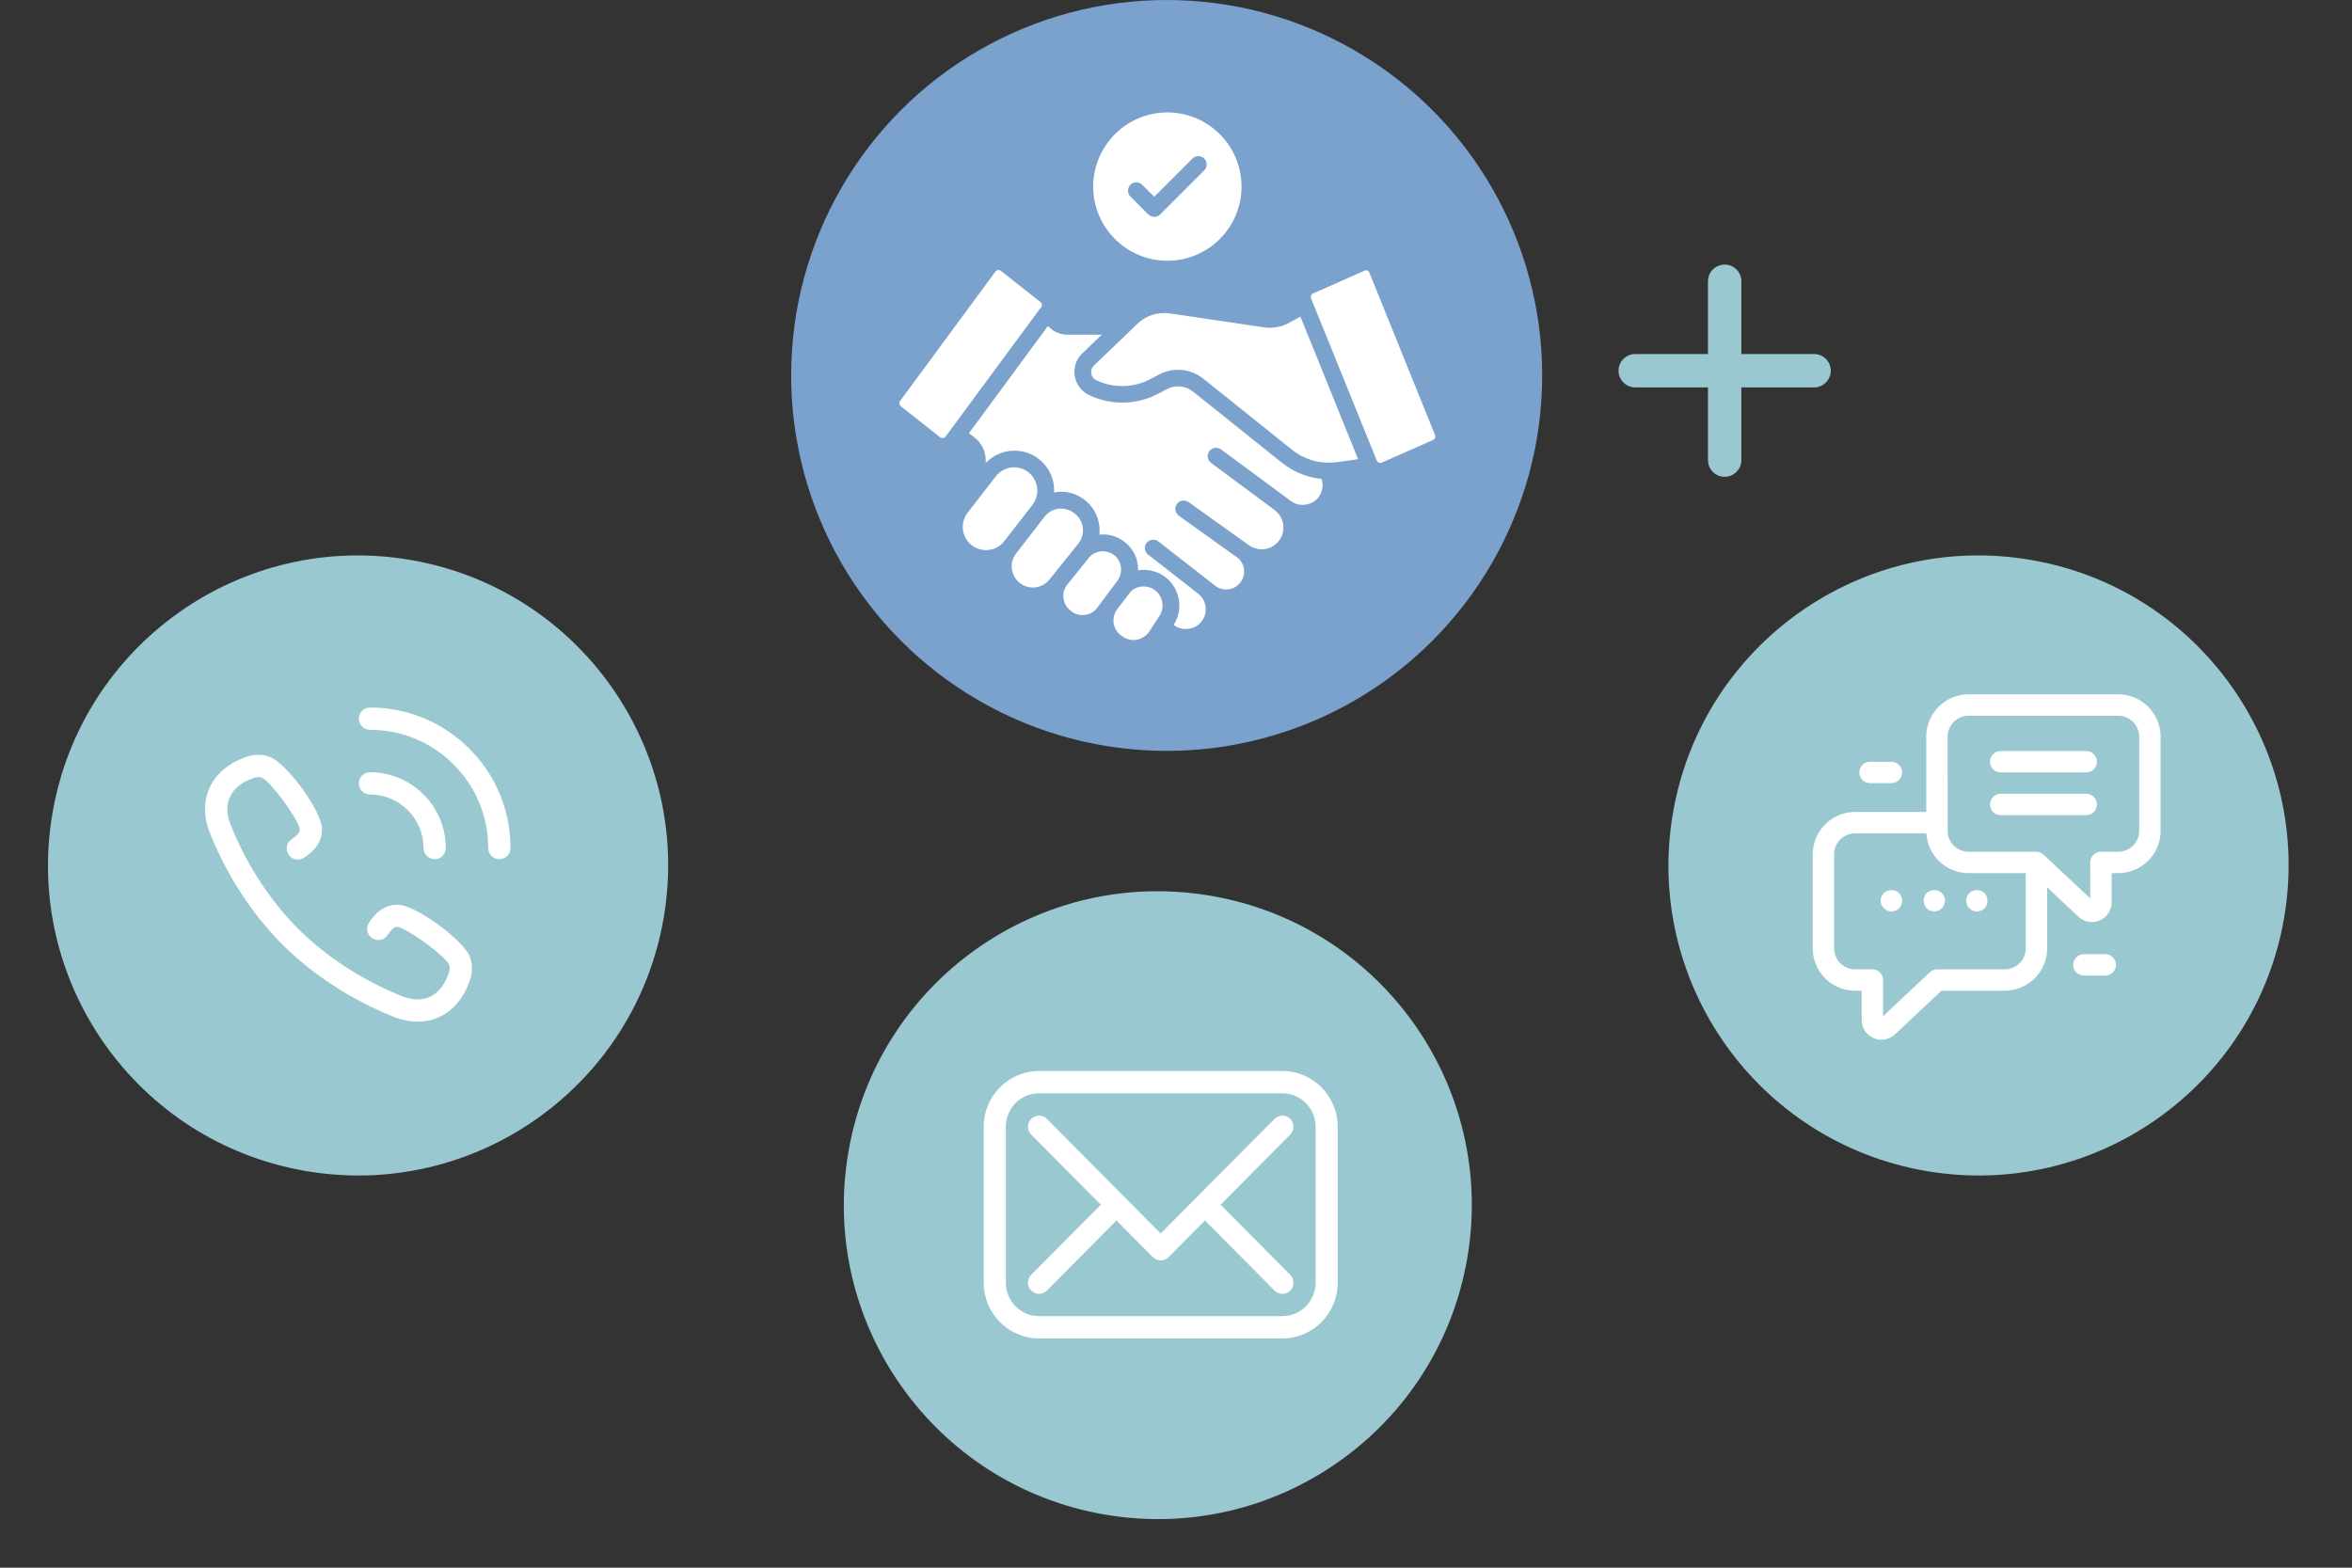
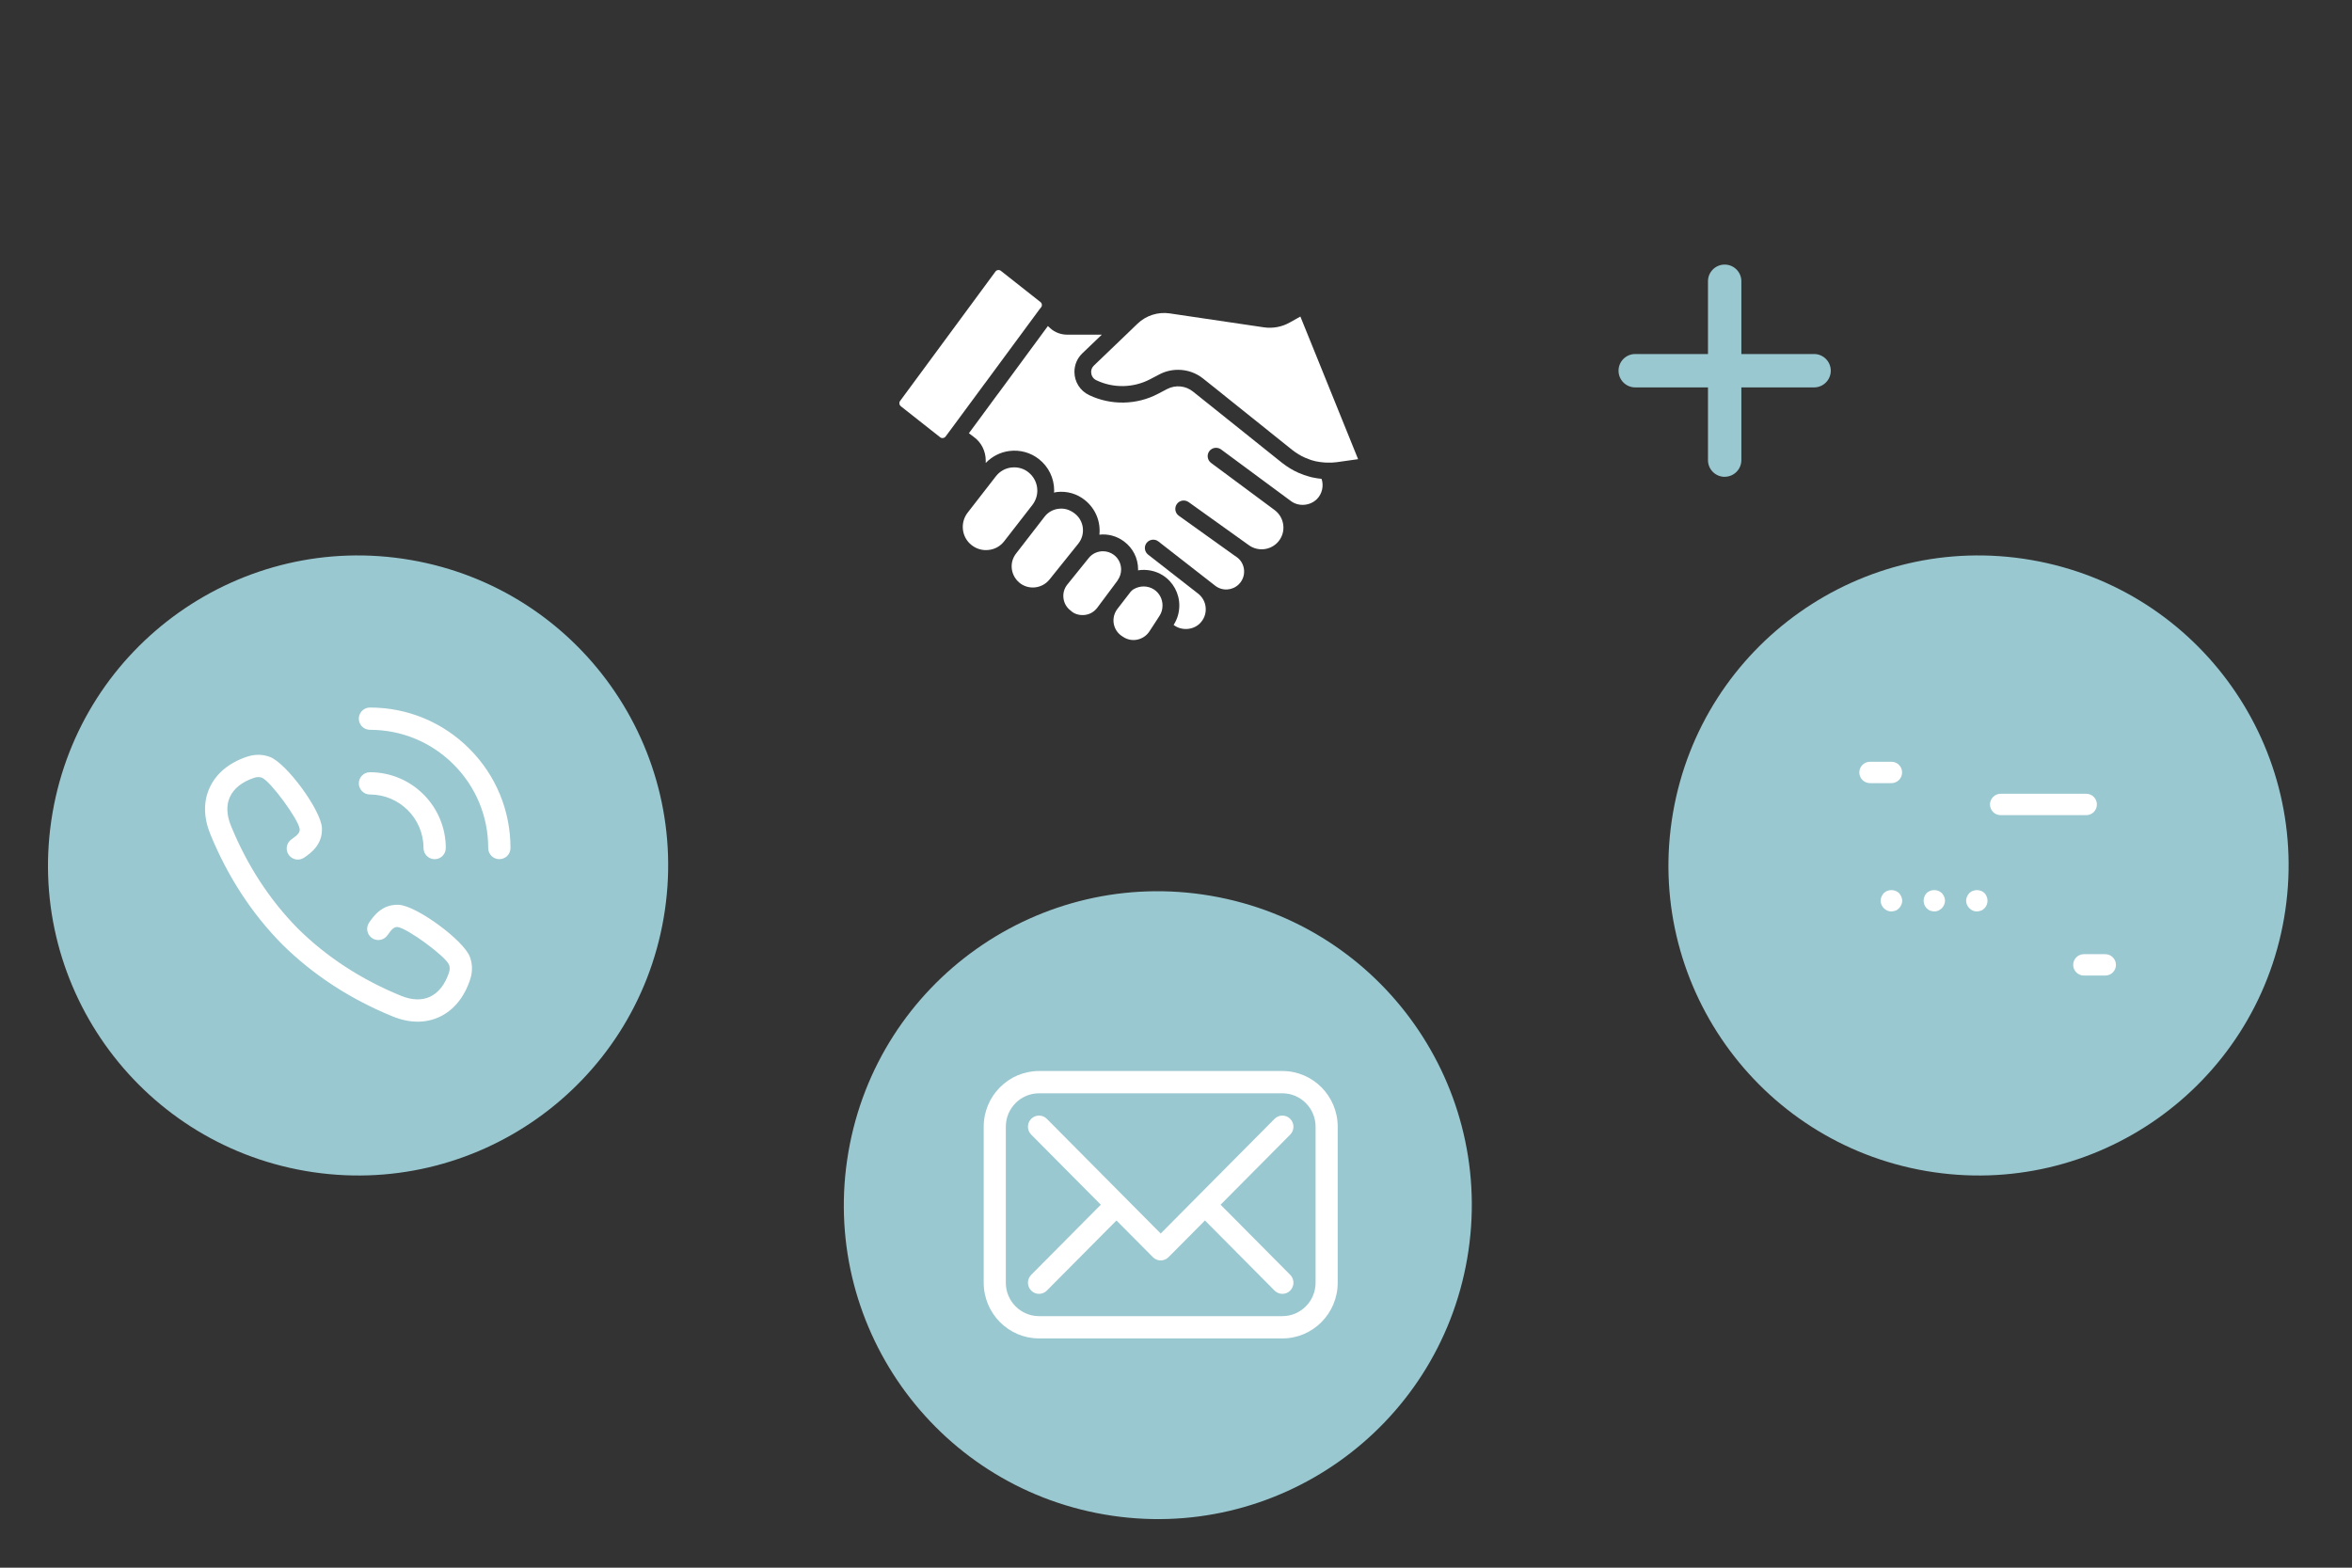
<svg xmlns="http://www.w3.org/2000/svg" width="144" height="96" viewBox="0 0 144 96" fill="none">
  <rect x="0" y="0" width="144" height="96" fill="#333333" stroke="none" />
  <path d="M105.592 29.199C105.028 29.199 104.57 28.741 104.57 28.177V17.224C104.57 16.66 105.028 16.202 105.592 16.202C106.157 16.202 106.614 16.66 106.614 17.224V28.174C106.614 28.738 106.157 29.196 105.592 29.196V29.199Z" fill="#9AC8D0" />
  <path d="M99.094 22.701C99.094 22.137 99.552 21.679 100.116 21.679H111.066C111.63 21.679 112.088 22.137 112.088 22.701C112.088 23.265 111.63 23.723 111.066 23.723H100.116C99.552 23.723 99.094 23.265 99.094 22.701Z" fill="#9AC8D0" />
-   <circle cx="71.429" cy="22.991" r="22.991" fill="#7BA1CD" />
  <path d="M66.02 33.288C66.466 32.729 66.379 31.909 65.82 31.462C65.553 31.247 65.266 31.145 64.968 31.145C64.917 31.145 64.866 31.15 64.814 31.155C64.466 31.196 64.158 31.37 63.948 31.647L62.23 33.868C62.035 34.114 61.938 34.391 61.938 34.678C61.938 35.073 62.117 35.442 62.425 35.693C62.979 36.14 63.799 36.047 64.25 35.493L66.02 33.288Z" fill="white" />
  <path d="M61.478 33.148L63.207 30.922C63.402 30.665 63.509 30.363 63.509 30.045C63.509 29.604 63.309 29.194 62.961 28.917C62.715 28.722 62.412 28.619 62.099 28.619C62.038 28.619 61.976 28.624 61.914 28.629C61.535 28.676 61.202 28.87 60.971 29.168L59.243 31.394C58.766 32.014 58.873 32.907 59.489 33.383C59.791 33.619 60.16 33.722 60.535 33.676C60.914 33.635 61.248 33.445 61.478 33.148Z" fill="white" />
  <path d="M58.191 26.331L59.735 24.239L60.294 23.48C60.299 23.475 60.299 23.475 60.304 23.47L63.658 18.921L63.674 18.905L63.751 18.803C63.817 18.715 63.802 18.572 63.705 18.5L61.274 16.582C61.222 16.541 61.171 16.536 61.135 16.536C61.125 16.536 61.115 16.536 61.105 16.536C61.069 16.541 61.002 16.556 60.951 16.623L55.109 24.552C55.032 24.654 55.053 24.793 55.15 24.875L57.561 26.777C57.612 26.818 57.674 26.834 57.74 26.823C57.781 26.818 57.843 26.798 57.894 26.731L58.186 26.336C58.186 26.336 58.186 26.331 58.191 26.331Z" fill="white" />
  <path d="M68.394 35.588L68.415 35.557C68.42 35.552 68.425 35.547 68.425 35.541C68.43 35.531 68.44 35.516 68.445 35.506C68.573 35.321 68.64 35.1 68.64 34.875C68.64 34.516 68.476 34.188 68.194 33.977C67.994 33.829 67.763 33.757 67.527 33.757C67.199 33.757 66.871 33.9 66.656 34.172L65.348 35.793C65.153 36.034 65.071 36.336 65.112 36.644C65.153 36.947 65.307 37.208 65.553 37.393L65.645 37.47C65.85 37.624 66.148 37.695 66.445 37.654C66.743 37.613 66.999 37.454 67.179 37.218L68.394 35.588Z" fill="white" />
-   <path d="M71.473 15.967C73.976 15.967 76.012 13.931 76.012 11.428C76.012 8.926 73.976 6.885 71.473 6.885C68.971 6.885 66.93 8.921 66.93 11.428C66.93 13.931 68.971 15.967 71.473 15.967ZM69.212 11.316C69.412 11.116 69.735 11.116 69.935 11.316L70.668 12.049L73.007 9.71C73.207 9.51 73.53 9.51 73.73 9.71C73.93 9.911 73.93 10.234 73.73 10.434L71.032 13.131C70.935 13.229 70.807 13.28 70.668 13.28C70.53 13.28 70.402 13.223 70.304 13.131L69.207 12.034C69.012 11.839 69.012 11.516 69.212 11.316Z" fill="white" />
  <path d="M80.733 22.144L79.615 19.384L78.954 19.754C78.492 20.015 77.933 20.123 77.39 20.046L71.605 19.19C70.897 19.087 70.164 19.323 69.651 19.815L69.102 20.343C69.102 20.343 69.102 20.343 69.097 20.349L66.974 22.385C66.835 22.518 66.805 22.672 66.805 22.779C66.805 22.949 66.887 23.174 67.118 23.282C68.164 23.785 69.394 23.759 70.42 23.221L70.979 22.928C71.338 22.738 71.733 22.646 72.128 22.646C72.682 22.646 73.231 22.831 73.677 23.195L73.954 23.415L79.118 27.554C79.369 27.749 79.631 27.913 79.897 28.026C79.985 28.062 80.087 28.103 80.185 28.139C80.251 28.164 80.323 28.19 80.395 28.205C80.492 28.236 80.564 28.252 80.636 28.262C80.749 28.282 80.851 28.303 80.954 28.308C81.077 28.323 81.164 28.328 81.251 28.328C81.472 28.334 81.662 28.328 81.836 28.303L83.149 28.118L80.733 22.144Z" fill="white" />
-   <path d="M83.841 16.699C83.81 16.622 83.758 16.586 83.718 16.571C83.687 16.555 83.615 16.54 83.538 16.576L80.394 17.971C80.276 18.022 80.22 18.155 80.266 18.268L80.487 18.812L80.948 19.945L84.297 28.212C84.374 28.345 84.497 28.376 84.594 28.33L87.743 26.94C87.856 26.889 87.907 26.761 87.861 26.643L83.841 16.699Z" fill="white" />
  <path d="M80.859 29.315C80.752 29.31 80.613 29.284 80.475 29.258C80.372 29.243 80.249 29.217 80.126 29.176C80.044 29.156 79.942 29.12 79.844 29.089C79.731 29.048 79.613 29.002 79.495 28.951C79.147 28.797 78.813 28.592 78.49 28.34L73.044 23.981C72.593 23.617 71.972 23.556 71.459 23.822L70.9 24.115C69.598 24.802 68.018 24.833 66.685 24.197C66.131 23.935 65.782 23.386 65.782 22.771C65.782 22.34 65.951 21.94 66.264 21.638L67.459 20.494H65.341C64.956 20.494 64.587 20.356 64.305 20.104L64.156 19.966L61.126 24.084C61.11 24.099 61.1 24.12 61.084 24.135L60.813 24.504L59.972 25.648L59.32 26.53L59.633 26.766C60.079 27.089 60.351 27.628 60.351 28.202V28.351C60.736 27.951 61.238 27.689 61.797 27.617C62.449 27.535 63.09 27.71 63.602 28.11C64.203 28.581 64.541 29.284 64.541 30.043C64.541 30.084 64.531 30.125 64.531 30.166C64.587 30.156 64.644 30.135 64.7 30.13C65.326 30.058 65.941 30.233 66.433 30.633C67.095 31.171 67.392 31.971 67.31 32.741C67.828 32.684 68.367 32.818 68.818 33.156C69.362 33.561 69.68 34.187 69.68 34.874C69.68 34.889 69.674 34.905 69.674 34.925C70.198 34.843 70.746 34.946 71.203 35.238C71.828 35.643 72.203 36.331 72.203 37.079C72.203 37.51 72.08 37.92 71.854 38.269L71.869 38.279C72.336 38.633 73.049 38.592 73.464 38.172C73.716 37.92 73.844 37.582 73.818 37.228C73.798 36.879 73.623 36.556 73.341 36.341L70.29 33.961C70.069 33.787 70.028 33.464 70.203 33.243C70.377 33.023 70.7 32.982 70.921 33.156L74.408 35.874C74.844 36.207 75.459 36.166 75.849 35.777C76.08 35.546 76.193 35.233 76.167 34.91C76.141 34.587 75.977 34.294 75.711 34.11C75.444 33.925 75.711 34.11 75.706 34.11L72.172 31.582C71.941 31.418 71.89 31.094 72.054 30.864C72.218 30.633 72.536 30.582 72.772 30.746L76.47 33.392C77.034 33.792 77.818 33.694 78.264 33.166C78.506 32.879 78.613 32.515 78.567 32.146C78.521 31.776 78.331 31.448 78.029 31.228L76.254 29.91L74.146 28.346C73.921 28.176 73.87 27.858 74.039 27.628C74.08 27.571 74.131 27.53 74.182 27.499L74.188 27.494C74.362 27.392 74.582 27.397 74.757 27.52L79.044 30.689C79.511 31.033 80.198 30.982 80.624 30.566C80.947 30.243 81.054 29.761 80.916 29.33C80.895 29.32 80.875 29.32 80.859 29.315Z" fill="white" />
  <path d="M70.75 38.085L70.991 37.711C71.114 37.526 71.175 37.306 71.175 37.075C71.175 36.675 70.975 36.305 70.647 36.095C70.273 35.854 69.786 35.854 69.401 36.085C69.36 36.105 69.344 36.126 69.319 36.146C69.314 36.152 69.303 36.157 69.298 36.162C69.293 36.162 69.293 36.167 69.288 36.172C69.268 36.188 69.242 36.218 69.222 36.239C69.078 36.418 68.714 36.89 68.391 37.316C68.206 37.577 68.134 37.89 68.191 38.203C68.252 38.521 68.432 38.788 68.704 38.962L68.775 39.008C69.027 39.172 69.339 39.234 69.637 39.167C69.945 39.1 70.206 38.921 70.375 38.659L70.75 38.085C70.745 38.09 70.745 38.09 70.75 38.085Z" fill="white" />
  <path d="M139.843 56.213C141.618 45.881 134.681 36.065 124.349 34.29C114.016 32.514 104.201 39.451 102.426 49.784C100.65 60.116 107.587 69.931 117.919 71.707C128.252 73.482 138.067 66.546 139.843 56.213Z" fill="#9AC8D0" />
-   <path d="M129.688 42.52H120.526C119.095 42.52 117.932 43.684 117.932 45.115V49.721H113.577C112.147 49.721 110.984 50.885 110.984 52.314V58.074C110.984 59.504 112.147 60.667 113.577 60.667H113.983V62.461C113.983 62.948 114.26 63.373 114.706 63.567C114.862 63.635 115.026 63.668 115.189 63.668C115.489 63.668 115.785 63.557 116.015 63.343L118.864 60.667H122.742C124.171 60.667 125.335 59.504 125.335 58.074V54.339L127.253 56.136C127.481 56.351 127.778 56.463 128.078 56.463C128.239 56.463 128.402 56.43 128.557 56.364C128.998 56.173 129.283 55.738 129.283 55.258V53.469H129.688C131.118 53.469 132.282 52.305 132.282 50.875V45.115C132.282 43.684 131.118 42.52 129.688 42.52ZM122.742 59.358H118.605C118.438 59.358 118.278 59.422 118.157 59.536L115.292 62.227V60.013C115.292 59.651 114.999 59.358 114.637 59.358H113.577C112.869 59.358 112.294 58.783 112.294 58.074V52.314C112.294 51.606 112.869 51.031 113.577 51.031H117.94C118.021 52.389 119.148 53.469 120.526 53.469H124.025V58.074C124.025 58.783 123.449 59.358 122.742 59.358ZM130.973 50.875C130.973 51.583 130.396 52.16 129.688 52.16H128.628C128.266 52.16 127.973 52.453 127.973 52.814V55.017C127.973 55.017 125.137 52.355 125.131 52.35L125.118 52.337L125.116 52.339L125.113 52.336C124.991 52.222 124.831 52.16 124.665 52.16H120.526C119.817 52.16 119.241 51.583 119.241 50.875V50.874H119.246L119.241 45.115C119.241 44.407 119.817 43.83 120.526 43.83H129.688C130.396 43.83 130.973 44.407 130.973 45.115V50.875Z" fill="white" />
-   <path d="M127.727 45.989H122.491C122.129 45.989 121.836 46.282 121.836 46.644C121.836 47.006 122.129 47.299 122.491 47.299H127.728C128.089 47.299 128.382 47.006 128.382 46.644C128.382 46.282 128.089 45.989 127.727 45.989Z" fill="white" />
  <path d="M127.727 48.608H122.491C122.129 48.608 121.836 48.901 121.836 49.263C121.836 49.625 122.129 49.918 122.491 49.918H127.728C128.089 49.918 128.382 49.625 128.382 49.263C128.382 48.901 128.089 48.608 127.727 48.608Z" fill="white" />
  <path d="M115.546 54.557C115.468 54.583 115.402 54.635 115.337 54.688C115.219 54.818 115.141 54.99 115.141 55.16C115.141 55.329 115.219 55.499 115.337 55.617C115.468 55.748 115.625 55.814 115.795 55.814C115.887 55.814 115.979 55.787 116.057 55.762C116.136 55.735 116.201 55.682 116.266 55.617C116.384 55.499 116.463 55.329 116.463 55.16C116.463 54.99 116.384 54.818 116.266 54.688C116.083 54.518 115.795 54.453 115.546 54.557Z" fill="white" />
  <path d="M118.677 54.556C118.428 54.452 118.14 54.517 117.957 54.687C117.839 54.817 117.773 54.989 117.773 55.159C117.773 55.328 117.839 55.499 117.957 55.616C118.022 55.681 118.088 55.734 118.166 55.761C118.258 55.786 118.336 55.813 118.428 55.813C118.598 55.813 118.755 55.747 118.886 55.616C119.004 55.499 119.083 55.328 119.083 55.159C119.083 54.989 119.004 54.817 118.886 54.687C118.821 54.635 118.755 54.582 118.677 54.556Z" fill="white" />
  <path d="M121.292 54.557C121.134 54.49 120.951 54.49 120.781 54.557C120.702 54.582 120.637 54.635 120.572 54.687C120.454 54.818 120.375 54.989 120.375 55.159C120.375 55.329 120.453 55.499 120.572 55.617C120.702 55.747 120.86 55.814 121.03 55.814C121.121 55.814 121.213 55.787 121.292 55.761C121.37 55.734 121.436 55.682 121.501 55.617C121.619 55.499 121.685 55.329 121.685 55.159C121.685 54.989 121.619 54.817 121.501 54.687C121.436 54.635 121.37 54.582 121.292 54.557Z" fill="white" />
  <path d="M114.491 47.956H115.8C116.161 47.956 116.455 47.663 116.455 47.301C116.455 46.939 116.161 46.647 115.8 46.647H114.491C114.129 46.647 113.836 46.939 113.836 47.301C113.836 47.663 114.129 47.956 114.491 47.956Z" fill="white" />
  <path d="M128.894 58.431H127.584C127.223 58.431 126.93 58.724 126.93 59.085C126.93 59.447 127.223 59.74 127.584 59.74H128.894C129.255 59.74 129.548 59.447 129.548 59.085C129.548 58.724 129.255 58.431 128.894 58.431Z" fill="white" />
  <path d="M40.632 56.213C42.407 45.881 35.47 36.065 25.138 34.29C14.806 32.514 4.99 39.451 3.215 49.784C1.439 60.116 8.376 69.931 18.709 71.707C29.041 73.482 38.856 66.546 40.632 56.213Z" fill="#9AC8D0" />
  <path d="M28.734 45.847C27.109 44.222 24.948 43.327 22.651 43.327C22.274 43.327 21.969 43.632 21.969 44.009C21.969 44.385 22.274 44.691 22.651 44.691C24.584 44.691 26.403 45.444 27.77 46.811C29.138 48.179 29.891 49.997 29.891 51.931C29.891 52.307 30.196 52.613 30.573 52.613C30.949 52.613 31.254 52.307 31.254 51.931C31.254 49.633 30.359 47.472 28.734 45.847Z" fill="white" />
  <path d="M25.93 51.932C25.93 52.308 26.235 52.614 26.612 52.614C26.988 52.614 27.293 52.308 27.293 51.932C27.293 49.372 25.21 47.289 22.651 47.289C22.651 47.289 22.651 47.289 22.651 47.289C22.274 47.289 21.969 47.594 21.969 47.971C21.969 48.347 22.274 48.652 22.65 48.653C24.459 48.653 25.93 50.124 25.93 51.932Z" fill="white" />
  <path d="M24.421 55.408C23.382 55.354 22.853 56.127 22.599 56.498C22.386 56.809 22.466 57.233 22.777 57.446C23.087 57.658 23.512 57.579 23.724 57.268C24.024 56.829 24.16 56.76 24.345 56.769C24.934 56.838 27.258 58.541 27.491 59.074C27.549 59.23 27.547 59.384 27.485 59.571C27.241 60.295 26.837 60.804 26.316 61.043C25.822 61.269 25.216 61.249 24.564 60.983C22.13 59.991 20.004 58.607 18.244 56.868C18.243 56.868 18.243 56.867 18.242 56.866C16.507 55.108 15.125 52.985 14.135 50.554C13.87 49.902 13.849 49.296 14.076 48.802C14.314 48.282 14.823 47.878 15.546 47.634C15.734 47.571 15.887 47.569 16.043 47.627C16.577 47.86 18.28 50.184 18.349 50.767C18.358 50.959 18.289 51.094 17.851 51.394C17.54 51.606 17.46 52.03 17.672 52.341C17.885 52.652 18.309 52.732 18.62 52.52C18.991 52.266 19.764 51.738 19.71 50.695C19.651 49.606 17.532 46.722 16.52 46.35C16.07 46.182 15.596 46.179 15.112 46.342C14.023 46.709 13.236 47.363 12.836 48.234C12.449 49.078 12.461 50.059 12.872 51.069C13.932 53.669 15.415 55.945 17.28 57.832C17.284 57.837 17.289 57.842 17.294 57.846C19.18 59.707 21.453 61.188 24.05 62.246C24.57 62.458 25.082 62.564 25.572 62.564C26.034 62.564 26.475 62.47 26.885 62.282C27.756 61.883 28.41 61.096 28.777 60.006C28.939 59.522 28.936 59.049 28.77 58.601C28.396 57.586 25.512 55.467 24.421 55.408Z" fill="white" />
  <path d="M89.831 77.056C91.628 66.593 84.604 56.654 74.142 54.857C63.679 53.059 53.74 60.083 51.943 70.546C50.145 81.008 57.169 90.947 67.631 92.745C78.094 94.542 88.033 87.518 89.831 77.056Z" fill="#9AC8D0" />
  <path d="M78.514 65.585H63.613C61.746 65.585 60.227 67.116 60.227 68.996V78.549C60.227 80.43 61.746 81.961 63.613 81.961H78.514C80.381 81.961 81.9 80.43 81.9 78.549V68.996C81.9 67.116 80.381 65.585 78.514 65.585ZM80.546 78.549C80.546 79.678 79.634 80.596 78.514 80.596H63.613C62.493 80.596 61.581 79.678 61.581 78.549V68.996C61.581 67.868 62.493 66.95 63.613 66.95H78.514C79.634 66.95 80.546 67.868 80.546 68.996V78.549ZM78.993 69.479L74.73 73.773L78.993 78.067C79.257 78.333 79.257 78.765 78.993 79.031C78.86 79.165 78.687 79.231 78.514 79.231C78.34 79.231 78.167 79.165 78.035 79.031L73.773 74.738L71.542 76.984C71.41 77.118 71.237 77.184 71.063 77.184C70.89 77.184 70.717 77.118 70.585 76.984L68.354 74.738L64.092 79.031C63.96 79.165 63.786 79.231 63.613 79.231C63.44 79.231 63.267 79.165 63.134 79.031C62.87 78.765 62.87 78.333 63.134 78.067L67.397 73.773L63.134 69.479C62.87 69.212 62.87 68.781 63.134 68.514C63.399 68.248 63.827 68.248 64.092 68.514L71.063 75.537L78.035 68.514C78.299 68.248 78.728 68.248 78.993 68.514C79.257 68.781 79.257 69.213 78.993 69.479Z" fill="white" />
</svg>